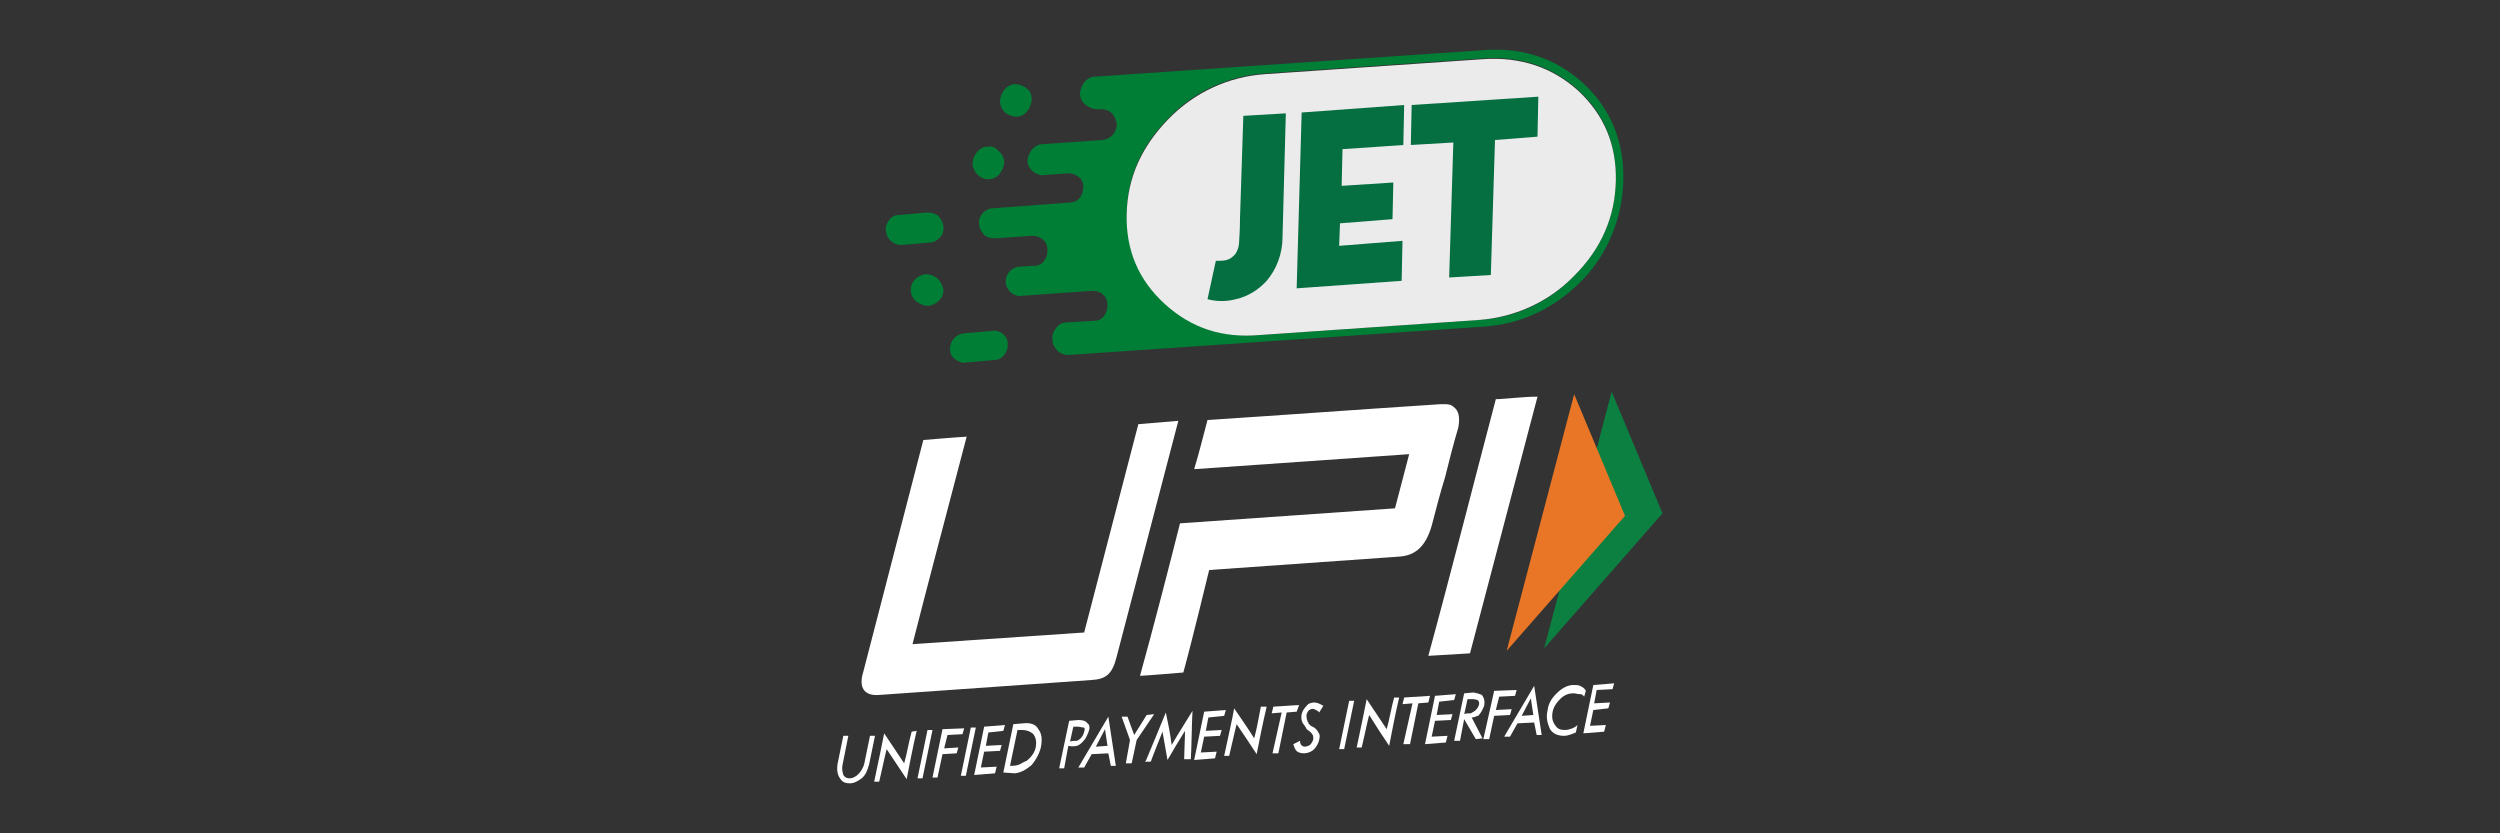
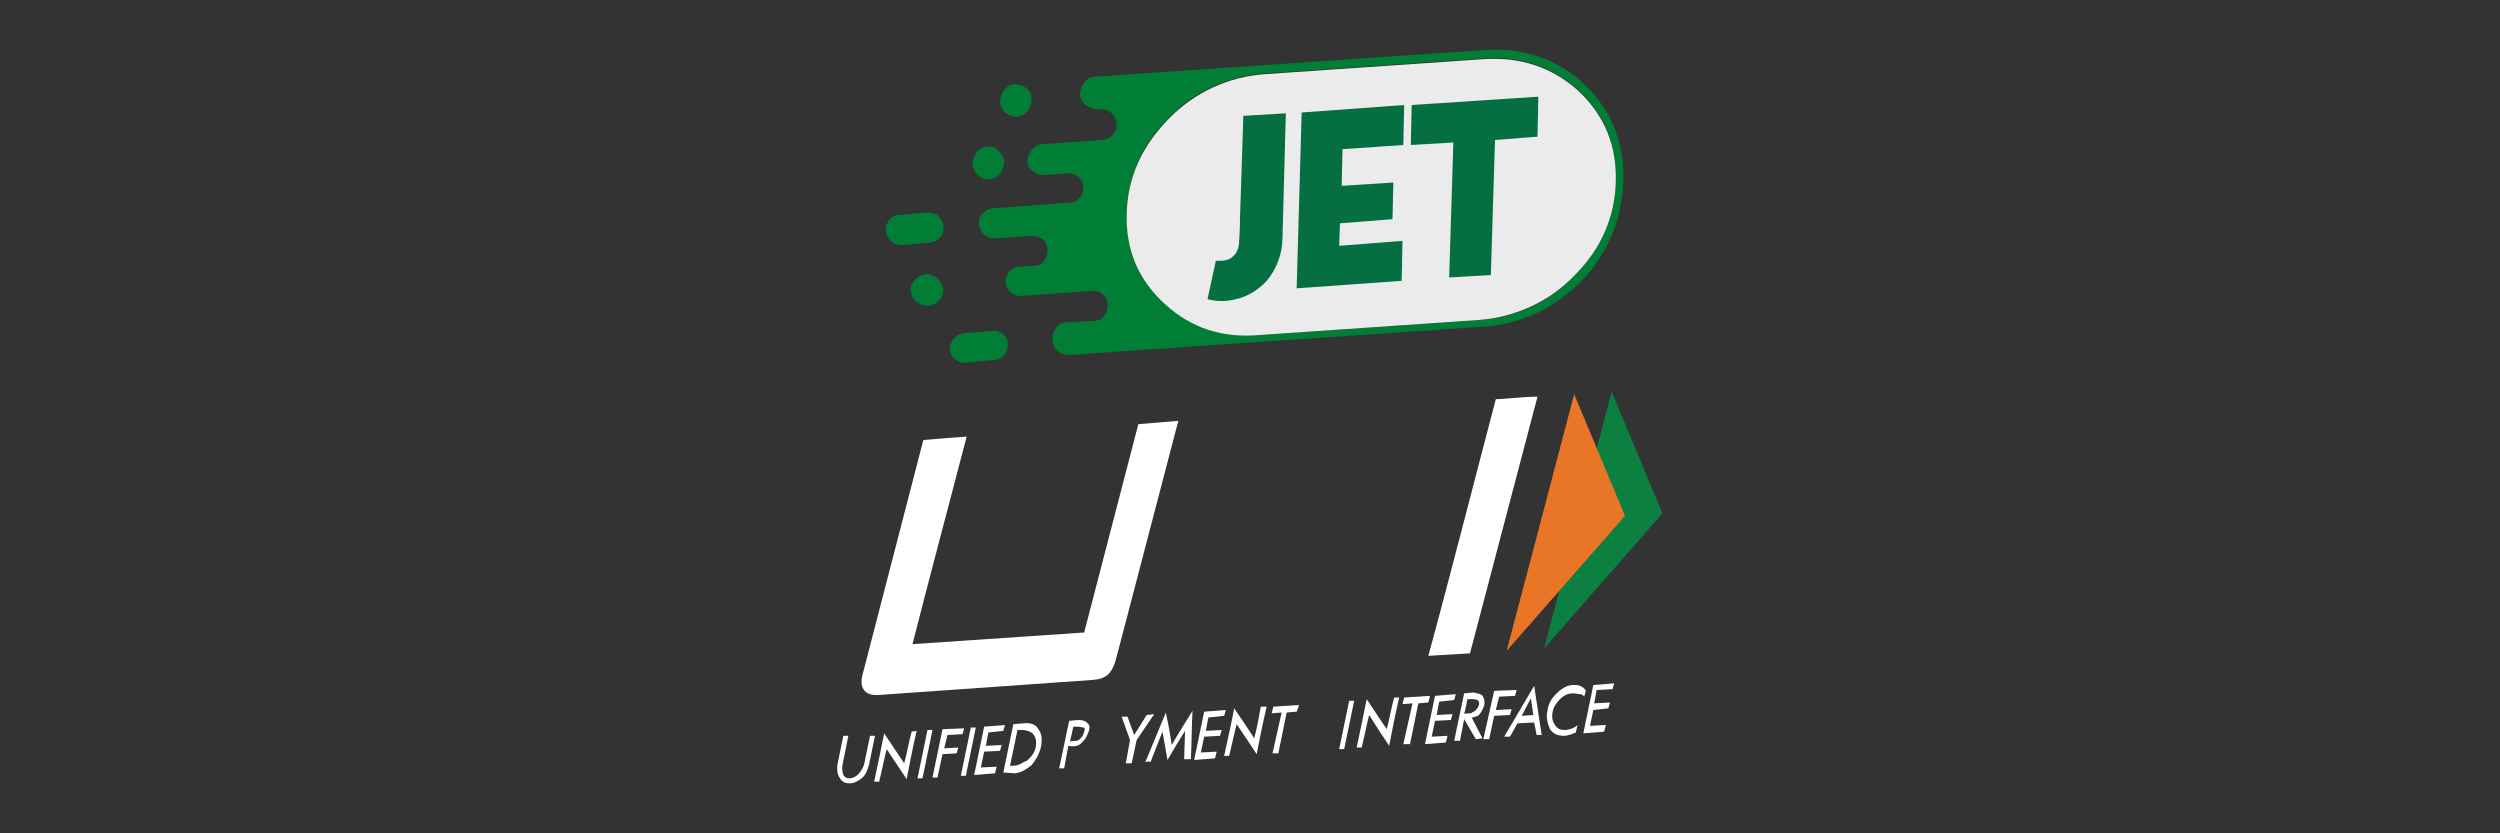
<svg xmlns="http://www.w3.org/2000/svg" xmlns:ns1="http://sodipodi.sourceforge.net/DTD/sodipodi-0.dtd" version="1.1" id="svg2" ns1:docname="Deposit-Logo-Master-File_[D]Tom Horn-A-light-01.eps" x="0px" y="0px" viewBox="0 0 300 100" style="enable-background:new 0 0 300 100;" xml:space="preserve">
  <rect x="0" y="0" width="300" height="100" fill="#333333" stroke="none" />
  <style type="text/css">
	.st0{fill:#232121;}
	.st1{fill-rule:evenodd;clip-rule:evenodd;fill:#28272A;}
	.st2{fill-rule:evenodd;clip-rule:evenodd;fill:#B1B1B0;}
	.st3{fill:#C7C7C7;}
	.st4{fill:#0B8041;}
	.st5{fill:#E87626;}
	.st6{fill:#FFFFFF;}
	.st7{fill:#007E36;}
	.st8{fill:#EBEBEC;}
	.st9{fill:#056F41;}
	.st10{fill:#586A6C;}
	.st11{fill:#7C7D7F;}
	.st12{fill:#C7C6C4;}
	.st13{fill:#70706E;}
	.st14{fill:#3E3E3C;}
</style>
  <g>
    <g>
      <g>
        <polygon class="st4" points="193.4,47 185.3,77.8 199.5,61.6    " />
        <polygon class="st5" points="188.9,47.3 180.8,78.1 195,61.9    " />
        <path class="st6" d="M136.6,50.9l-6.5,25l-20.6,1.4c1.8-7.1,4.6-17.6,6.5-24.9c-1.7,0.1-3.9,0.3-5.2,0.4l-7.2,27.8     c-0.6,1.9,0.1,2.9,1.8,2.8c8.6-0.6,17-1.2,25.6-1.8c1.8-0.1,2.5-0.8,3-2.8c2.4-9.2,5-19.1,7.4-28.3L136.6,50.9z" />
-         <path class="st6" d="M174.4,48.8c-0.3-0.3-0.8-0.3-1.1-0.3c-0.2,0-0.2,0-0.4,0c-9.3,0.6-18.7,1.3-28,1.9c-0.5,1.9-1,3.9-1.6,5.9     l25.8-1.8l-1.7,6.5l-25.8,1.8c-1.2,4.8-3.3,12.9-4.8,18.3c1.8-0.1,3.8-0.3,5.2-0.4c1-3.6,3.1-12.3,3.1-12.3l22.7-1.6     c2.1-0.1,3.3-1.3,4-3.7c0.5-1.9,1-3.9,1.6-5.8c0.5-2,1-4,1.6-6C175.2,50.1,175.1,49.3,174.4,48.8z" />
        <path class="st6" d="M179.5,47.9c-2.3,8.7-5.5,21.3-8.1,30.8c1.5-0.1,3.5-0.2,5-0.3l8.1-30.8C182.7,47.6,180.5,47.9,179.5,47.9z" />
        <g>
          <path class="st6" d="M189.6,82.3c-0.2-0.1-0.5-0.1-0.8-0.1c-0.7,0-1.4,0.4-2,1c-0.6,0.6-1,1.2-1.1,2.1c-0.2,0.8,0,1.5,0.3,2.2      c0.4,0.6,1,0.8,1.7,0.8c0.3,0,0.6-0.1,0.9-0.2c0.2-0.1,0.3-0.1,0.5-0.2l0.2-0.9c-0.2,0.2-0.4,0.3-0.6,0.4      c-0.3,0.1-0.6,0.2-0.9,0.2c-0.5,0-0.9-0.1-1.2-0.6c-0.3-0.4-0.4-0.9-0.3-1.5c0.1-0.6,0.4-1.1,0.9-1.6c0.5-0.5,1-0.7,1.6-0.7      c0.3,0,0.5,0.1,0.8,0.1s0.4,0.2,0.5,0.3l0.2-0.7C190.1,82.5,189.8,82.4,189.6,82.3z" />
          <path class="st6" d="M102,94c-0.5,0-0.9-0.1-1.2-0.6c-0.3-0.4-0.4-1-0.3-1.7l0.7-3.4l0.6,0l-0.7,3.5c-0.1,0.5,0,0.8,0.1,1.2      c0.2,0.3,0.4,0.4,0.8,0.4c0.3,0,0.7-0.2,1-0.5c0.3-0.3,0.6-0.8,0.7-1.2l0.7-3.4l0.6,0l-0.7,3.4c-0.2,0.7-0.4,1.3-0.9,1.7      C103,93.7,102.5,94,102,94z" />
          <path class="st6" d="M111.3,87.6l-1.2,5.8l0.6,0l1.2-5.8L111.3,87.6z" />
          <path class="st6" d="M116.5,87.3l-1.2,5.8l0.6,0l1.2-5.8L116.5,87.3z" />
          <path class="st6" d="M161.9,84.1l-1.2,5.8l0.6,0l1.2-5.8L161.9,84.1z" />
          <path class="st6" d="M113.1,87.5l-1.2,5.8l0.6,0l0.6-2.8l1.7-0.1l0.2-0.7l-1.7,0.1l0.4-1.6l1.8-0.1l0,0l0.2-0.7L113.1,87.5z" />
          <path class="st6" d="M179.3,82.9l-1.3,5.8l0.7,0l0.6-2.8l1.9-0.1l0.2-0.7l-1.9,0.1l0.4-1.6l1.9-0.1l0,0l0.2-0.7L179.3,82.9z" />
          <path class="st6" d="M146.9,85.9l0.2-0.7l-2.6,0.2l-1.2,5.8l2.5-0.2l0.2-0.8l-1.9,0.1l0.4-1.9l1.9-0.1l0.2-0.7l-1.9,0.1l0.3-1.6      L146.9,85.9z" />
          <path class="st6" d="M174.5,84l0.2-0.7l-2.5,0.2l-1.2,5.8l2.5-0.2l0.2-0.8l-1.9,0.1l0.4-1.9l1.9-0.1l0.2-0.7l-1.9,0.1l0.3-1.6      L174.5,84z" />
          <path class="st6" d="M120.4,87.7l0.2-0.7l-2.5,0.2l-1.2,5.8l2.5-0.2l0.2-0.8l-1.9,0.1l0.4-1.9l1.9-0.1l0.2-0.7l-1.9,0.1l0.3-1.6      L120.4,87.7z" />
          <path class="st6" d="M120.4,92.7l1.2-5.8l1.2-0.1c0.8-0.1,1.5,0.1,1.8,0.7c0.4,0.5,0.5,1.2,0.3,2.2c-0.2,0.8-0.6,1.5-1.1,2.1      c-0.6,0.5-1.2,0.9-2,1L120.4,92.7z M121.2,91.9c0.4,0,0.8,0,1.2-0.2c0.2-0.1,0.5-0.3,0.8-0.4c0.5-0.4,1-1,1.1-1.7      c0.1-0.6,0-1.1-0.3-1.5c-0.3-0.3-0.8-0.5-1.3-0.5l-0.6,0L121.2,91.9z" />
          <path class="st6" d="M130.5,86.8c-0.2-0.3-0.6-0.4-1.1-0.4l-1.1,0.1l-1.2,5.7l0.6,0l0.5-2.7c0.4,0.1,1.1,0.1,1.4-0.2      c0.2-0.1,0.4-0.4,0.6-0.6c0.2-0.3,0.3-0.6,0.4-0.8C130.8,87.4,130.8,87,130.5,86.8z M130.1,87.8c-0.1,0.5-0.5,1-0.9,1.1      c-0.2,0-0.7,0-0.8,0.1l0.4-1.8l0.5,0c0.3,0,0.5,0.1,0.7,0.1S130.2,87.6,130.1,87.8z" />
          <path class="st6" d="M177.7,85.5c0.2-0.3,0.3-0.6,0.4-0.8c0.1-0.6,0-0.9-0.2-1.2c-0.1-0.2-0.4-0.2-0.6-0.3      c-0.2,0-0.3-0.1-0.5-0.1l-1.1,0.1l-1.2,5.7l0.7,0l0.5-2.6l1.4,2.4l0.8-0.1l-1.3-2.5c0.2,0,0.5-0.1,0.7-0.2      C177.3,86,177.5,85.8,177.7,85.5z M177,85.3c-0.2,0.1-0.3,0.2-0.5,0.3c-0.2,0-0.7,0-0.8,0.1l0.1-0.4l0.3-1.4l0.5,0      c0.1,0,0.2,0,0.2,0c0.2,0,0.4,0.1,0.5,0.1l0.1,0.1c0.1,0.1,0.1,0.3,0.1,0.4C177.4,84.9,177.2,85.1,177,85.3L177,85.3z" />
-           <path class="st6" d="M133,86l-3.6,6.1l0.7,0l0.9-1.6l2-0.1l0.3,1.5l0.6,0L133,86z M131.5,89.6l1.1-2.1l0.3,2L131.5,89.6z" />
          <path class="st6" d="M184.1,82.3l-3.6,6.1l0.7,0l0.9-1.6l2-0.1l0.3,1.5l0.6,0L184.1,82.3z M182.6,85.9l1.1-2.1l0.3,2L182.6,85.9      z" />
          <path class="st6" d="M135.1,91.6l0.5-2.8l-1-2.8l0.7,0l0.8,2.2l1.5-2.4l0.9-0.1l-2.1,3.1l-0.6,2.8L135.1,91.6z" />
          <path class="st6" d="M152.7,90.4l1.1-4.9l-1.2,0.1l0.2-0.8l3.1-0.2l-0.3,0.8l-1.2,0.1l-1,4.9L152.7,90.4z" />
          <path class="st6" d="M142.1,91.1c0-0.8,0.1-2.5,0.1-3.4c-0.7,1.1-1.4,2.3-2.1,3.5c-0.2-1.2-0.4-2.2-0.6-3.4      c-0.4,1-1,2.5-1.3,3.3c0,0.1-0.1,0.2-0.1,0.3l-0.7,0c0-0.1,0.1-0.1,0.1-0.1c0.7-1.7,1.6-3.8,2.4-5.8c0.3,1.4,0.5,2.4,0.7,3.9      c0.8-1.4,1.6-2.6,2.5-4.1c-0.1,1.8-0.1,4.1-0.2,5.8L142.1,91.1L142.1,91.1z" />
          <path class="st6" d="M152,84.8c-0.4,1.7-0.9,4.1-1.2,5.7c-0.8-1.2-1.5-2.3-2.4-3.6c-0.2,0.7-0.6,2.6-0.9,3.8l-0.6,0      c0.4-1.9,1-4.5,1.2-5.7c0.8,1.2,1.6,2.3,2.4,3.6c0.3-1,0.6-2.8,0.8-3.8L152,84.8z" />
          <path class="st6" d="M168.4,89.3l1.1-4.9l-1.2,0.1l0.2-0.8l3.1-0.2l-0.2,0.8l-1.2,0.1l-1,4.9L168.4,89.3z" />
          <path class="st6" d="M110,87.7c-0.4,1.7-0.9,4.2-1.2,5.8c-0.8-1.2-1.6-2.4-2.4-3.6c-0.2,0.7-0.6,2.7-0.9,3.9l-0.6,0      c0.4-1.9,1-4.7,1.2-5.8c0.8,1.2,1.6,2.4,2.4,3.6c0.3-1,0.6-2.8,0.9-3.8L110,87.7z" />
          <path class="st6" d="M167.9,83.7c-0.4,1.7-0.9,4.2-1.2,5.8c-0.8-1.2-1.6-2.4-2.4-3.7c-0.2,0.7-0.6,2.7-0.9,3.9l-0.6,0      c0.4-1.9,1-4.7,1.2-5.8c0.8,1.2,1.6,2.4,2.4,3.6c0.3-1,0.6-2.8,0.9-3.8L167.9,83.7z" />
-           <path class="st6" d="M157,85.3c0.2-0.2,0.5-0.3,0.7-0.2c0.2,0.1,0.5,0.2,0.6,0.4l0.5-0.8c-0.5-0.3-0.8-0.4-1.1-0.4      c-0.3,0-0.7,0.1-0.9,0.4c-0.3,0.3-0.5,0.6-0.6,1c-0.1,0.5,0,1,0.3,1.3c0.1,0.1,0.1,0.2,0.2,0.3l0.1,0.2l0.4,0.3      c0.3,0.3,0.4,0.4,0.4,0.8c0,0.3-0.2,0.5-0.3,0.7c-0.2,0.2-0.5,0.3-0.8,0.3c-0.4-0.1-0.5-0.4-0.5-0.7l-0.8,0.4      c0.1,0.4,0.3,0.9,0.7,1c0.5,0.2,1.3,0.1,1.8-0.4c0.3-0.3,0.5-0.7,0.6-1.1c0.1-0.4,0.1-0.7-0.1-0.9c-0.1-0.3-0.3-0.4-0.5-0.6      l-0.4-0.2l-0.2-0.2c-0.1-0.1-0.1-0.1-0.1-0.2c-0.1-0.1-0.1-0.1-0.1-0.2c-0.1-0.2-0.1-0.3-0.1-0.4      C156.7,85.7,156.9,85.5,157,85.3z" />
          <path class="st6" d="M193.5,82.7l0.2-0.7l-2.5,0.2l-1.2,5.8l2.5-0.2l0.2-0.8l-1.9,0.1l0.4-1.9L193,85l0.2-0.7l-1.9,0.1l0.3-1.6      L193.5,82.7z" />
        </g>
      </g>
    </g>
    <g id="Layer1_0_FILL_11_">
      <path class="st7" d="M112.5,33.4c-0.4-0.3-0.9-0.5-1.4-0.5c-1,0.1-1.9,1-1.8,2c0,0.5,0.3,1,0.7,1.3c0.4,0.3,0.9,0.5,1.4,0.5    c1-0.1,1.9-1,1.8-2l0,0C113.1,34.2,112.8,33.7,112.5,33.4 M120.4,40.1c-0.4-0.3-0.9-0.5-1.3-0.4l-3.4,0.3c-1,0.1-1.7,0.9-1.7,1.9    l0,0c0,0.5,0.2,0.9,0.6,1.2c0.4,0.3,0.9,0.5,1.3,0.4l3.4-0.3c0.5,0,0.9-0.2,1.2-0.6c0.3-0.4,0.5-0.9,0.4-1.3l0,0    C121,40.9,120.8,40.5,120.4,40.1 M107.9,25.8c-0.5,0-0.9,0.2-1.2,0.6c-0.3,0.4-0.5,0.9-0.4,1.3l0,0c0.1,1,0.9,1.7,1.9,1.7l0,0    l3.4-0.3c0.5,0,0.9-0.3,1.2-0.6c0.3-0.3,0.5-0.8,0.4-1.3l0,0c0-0.5-0.3-0.9-0.6-1.3c-0.4-0.3-0.9-0.4-1.3-0.4L107.9,25.8     M118.5,17.6c-0.5,0-1,0.3-1.3,0.7c-0.3,0.4-0.5,0.9-0.5,1.4c0.1,1,1,1.9,2,1.8c0.5,0,1-0.3,1.3-0.7c0.3-0.4,0.5-0.9,0.5-1.4    c0-0.5-0.3-1-0.7-1.3C119.5,17.7,119,17.5,118.5,17.6 M123.2,10.6c-0.4-0.3-0.9-0.5-1.4-0.5c-0.5,0-1,0.3-1.3,0.7    c-0.3,0.4-0.5,0.9-0.5,1.4c0,0.5,0.3,1,0.6,1.3c0.4,0.3,0.9,0.5,1.4,0.5s1-0.3,1.3-0.7c0.3-0.4,0.5-0.9,0.5-1.4    C123.8,11.3,123.6,10.9,123.2,10.6 M194.8,21.6L194.8,21.6c0.1-4.6-1.5-8.5-4.7-11.5c-3.2-3-7.2-4.4-11.8-4.1l-46.9,3.2    c-0.5,0-1,0.3-1.3,0.7c-0.3,0.4-0.5,0.9-0.5,1.4l0,0c0,0.5,0.3,1,0.7,1.3c0.4,0.3,0.9,0.5,1.3,0.5h0.4c0.5,0,1,0.1,1.3,0.4    c0.4,0.3,0.6,0.8,0.7,1.3l0,0c0.1,1-0.7,1.9-1.7,2l-7.2,0.5c-0.5,0-1,0.3-1.3,0.7c-0.3,0.4-0.5,0.9-0.5,1.3l0,0    c0,0.5,0.3,1,0.7,1.3c0.4,0.3,0.9,0.5,1.4,0.4l0,0l2.7-0.2c0.5,0,0.9,0.1,1.3,0.4c0.4,0.3,0.6,0.7,0.6,1.2l0,0    c0,0.4-0.1,0.9-0.4,1.3c-0.3,0.4-0.7,0.6-1.2,0.6l-2.6,0.2v0l-6.7,0.5c-0.5,0-0.9,0.3-1.2,0.6c-0.3,0.4-0.5,0.8-0.4,1.3l0,0    c0,0.5,0.3,0.9,0.6,1.3c0.4,0.3,0.8,0.4,1.3,0.4l4.4-0.3c0.5,0,0.9,0.1,1.3,0.4c0.4,0.3,0.6,0.8,0.6,1.3l0,0    c0,0.5-0.1,0.9-0.4,1.3c-0.3,0.4-0.7,0.6-1.2,0.6l-1.8,0.1c-1,0.1-1.7,1-1.6,1.9l0,0c0,0.5,0.3,0.9,0.6,1.2    c0.4,0.3,0.9,0.5,1.3,0.4l8.4-0.6c0.5,0,1,0.1,1.3,0.4c0.4,0.3,0.6,0.8,0.6,1.3l0,0c0,0.5-0.1,0.9-0.4,1.3    c-0.3,0.4-0.7,0.6-1.2,0.6l-3.4,0.2c-0.5,0-0.9,0.3-1.2,0.7c-0.3,0.4-0.5,0.9-0.4,1.4l0,0c0,0.5,0.3,1,0.6,1.3    c0.3,0.3,0.8,0.5,1.3,0.5l49.8-3.4c4.6-0.3,8.6-2.2,12-5.7C193,30.3,194.7,26.1,194.8,21.6 M193.9,21.7L193.9,21.7    c-0.1,4.3-1.7,8.1-5,11.4c-3,3.2-7.2,5.1-11.5,5.3l-26.2,1.8c-4.5,0.3-8.3-0.9-11.4-3.8c-3.1-2.8-4.6-6.4-4.6-10.8l0,0    c0.1-4.3,1.7-8.1,5-11.4c3-3.2,7.2-5.1,11.6-5.4l26.2-1.8c4.5-0.3,8.3,1,11.4,3.8S194,17.3,193.9,21.7L193.9,21.7z" />
      <path class="st8" d="M193.9,21.7L193.9,21.7c0.1-4.3-1.4-7.9-4.5-10.8c-3.1-2.8-6.9-4.1-11.4-3.8l-26.2,1.8    c-4.4,0.3-8.5,2.2-11.6,5.4c-3.2,3.3-4.9,7-5,11.4l0,0c-0.1,4.3,1.4,7.9,4.6,10.8c3.2,2.9,6.9,4.1,11.4,3.7l26.2-1.8    c4.4-0.3,8.5-2.2,11.5-5.3C192.2,29.8,193.8,26,193.9,21.7z" />
    </g>
    <g id="Layer0_0_FILL_11_">
      <path class="st9" d="M167.1,26.3l0.1-4.4l-6.2,0.4l0.1-4.4l7.3-0.5l0.1-4.8l-12.3,0.9l-0.6,21.1l12.6-0.9l0.1-4.8l-7.6,0.6    l0.1-2.7L167.1,26.3 M154.3,13.6l-5.1,0.3l-0.4,12.3c0,1.5-0.1,2.4-0.1,2.7c0,0.5-0.1,1-0.4,1.5c-0.3,0.4-0.7,0.7-1.1,0.8    c-0.4,0.1-0.8,0.1-1.2,0.1c0,0,0,0-0.1,0l-1,4.6l0,0c1.1,0.3,2.3,0.3,3.4,0c1.4-0.3,2.7-1.1,3.7-2.2c1.2-1.4,1.9-3.3,1.9-5.2    L154.3,13.6 M184.5,16.4l0.1-4.8l-15.2,1l-0.1,4.8l5.1-0.3l-0.5,16.2l5-0.3l0.5-16.2L184.5,16.4z" />
    </g>
  </g>
</svg>